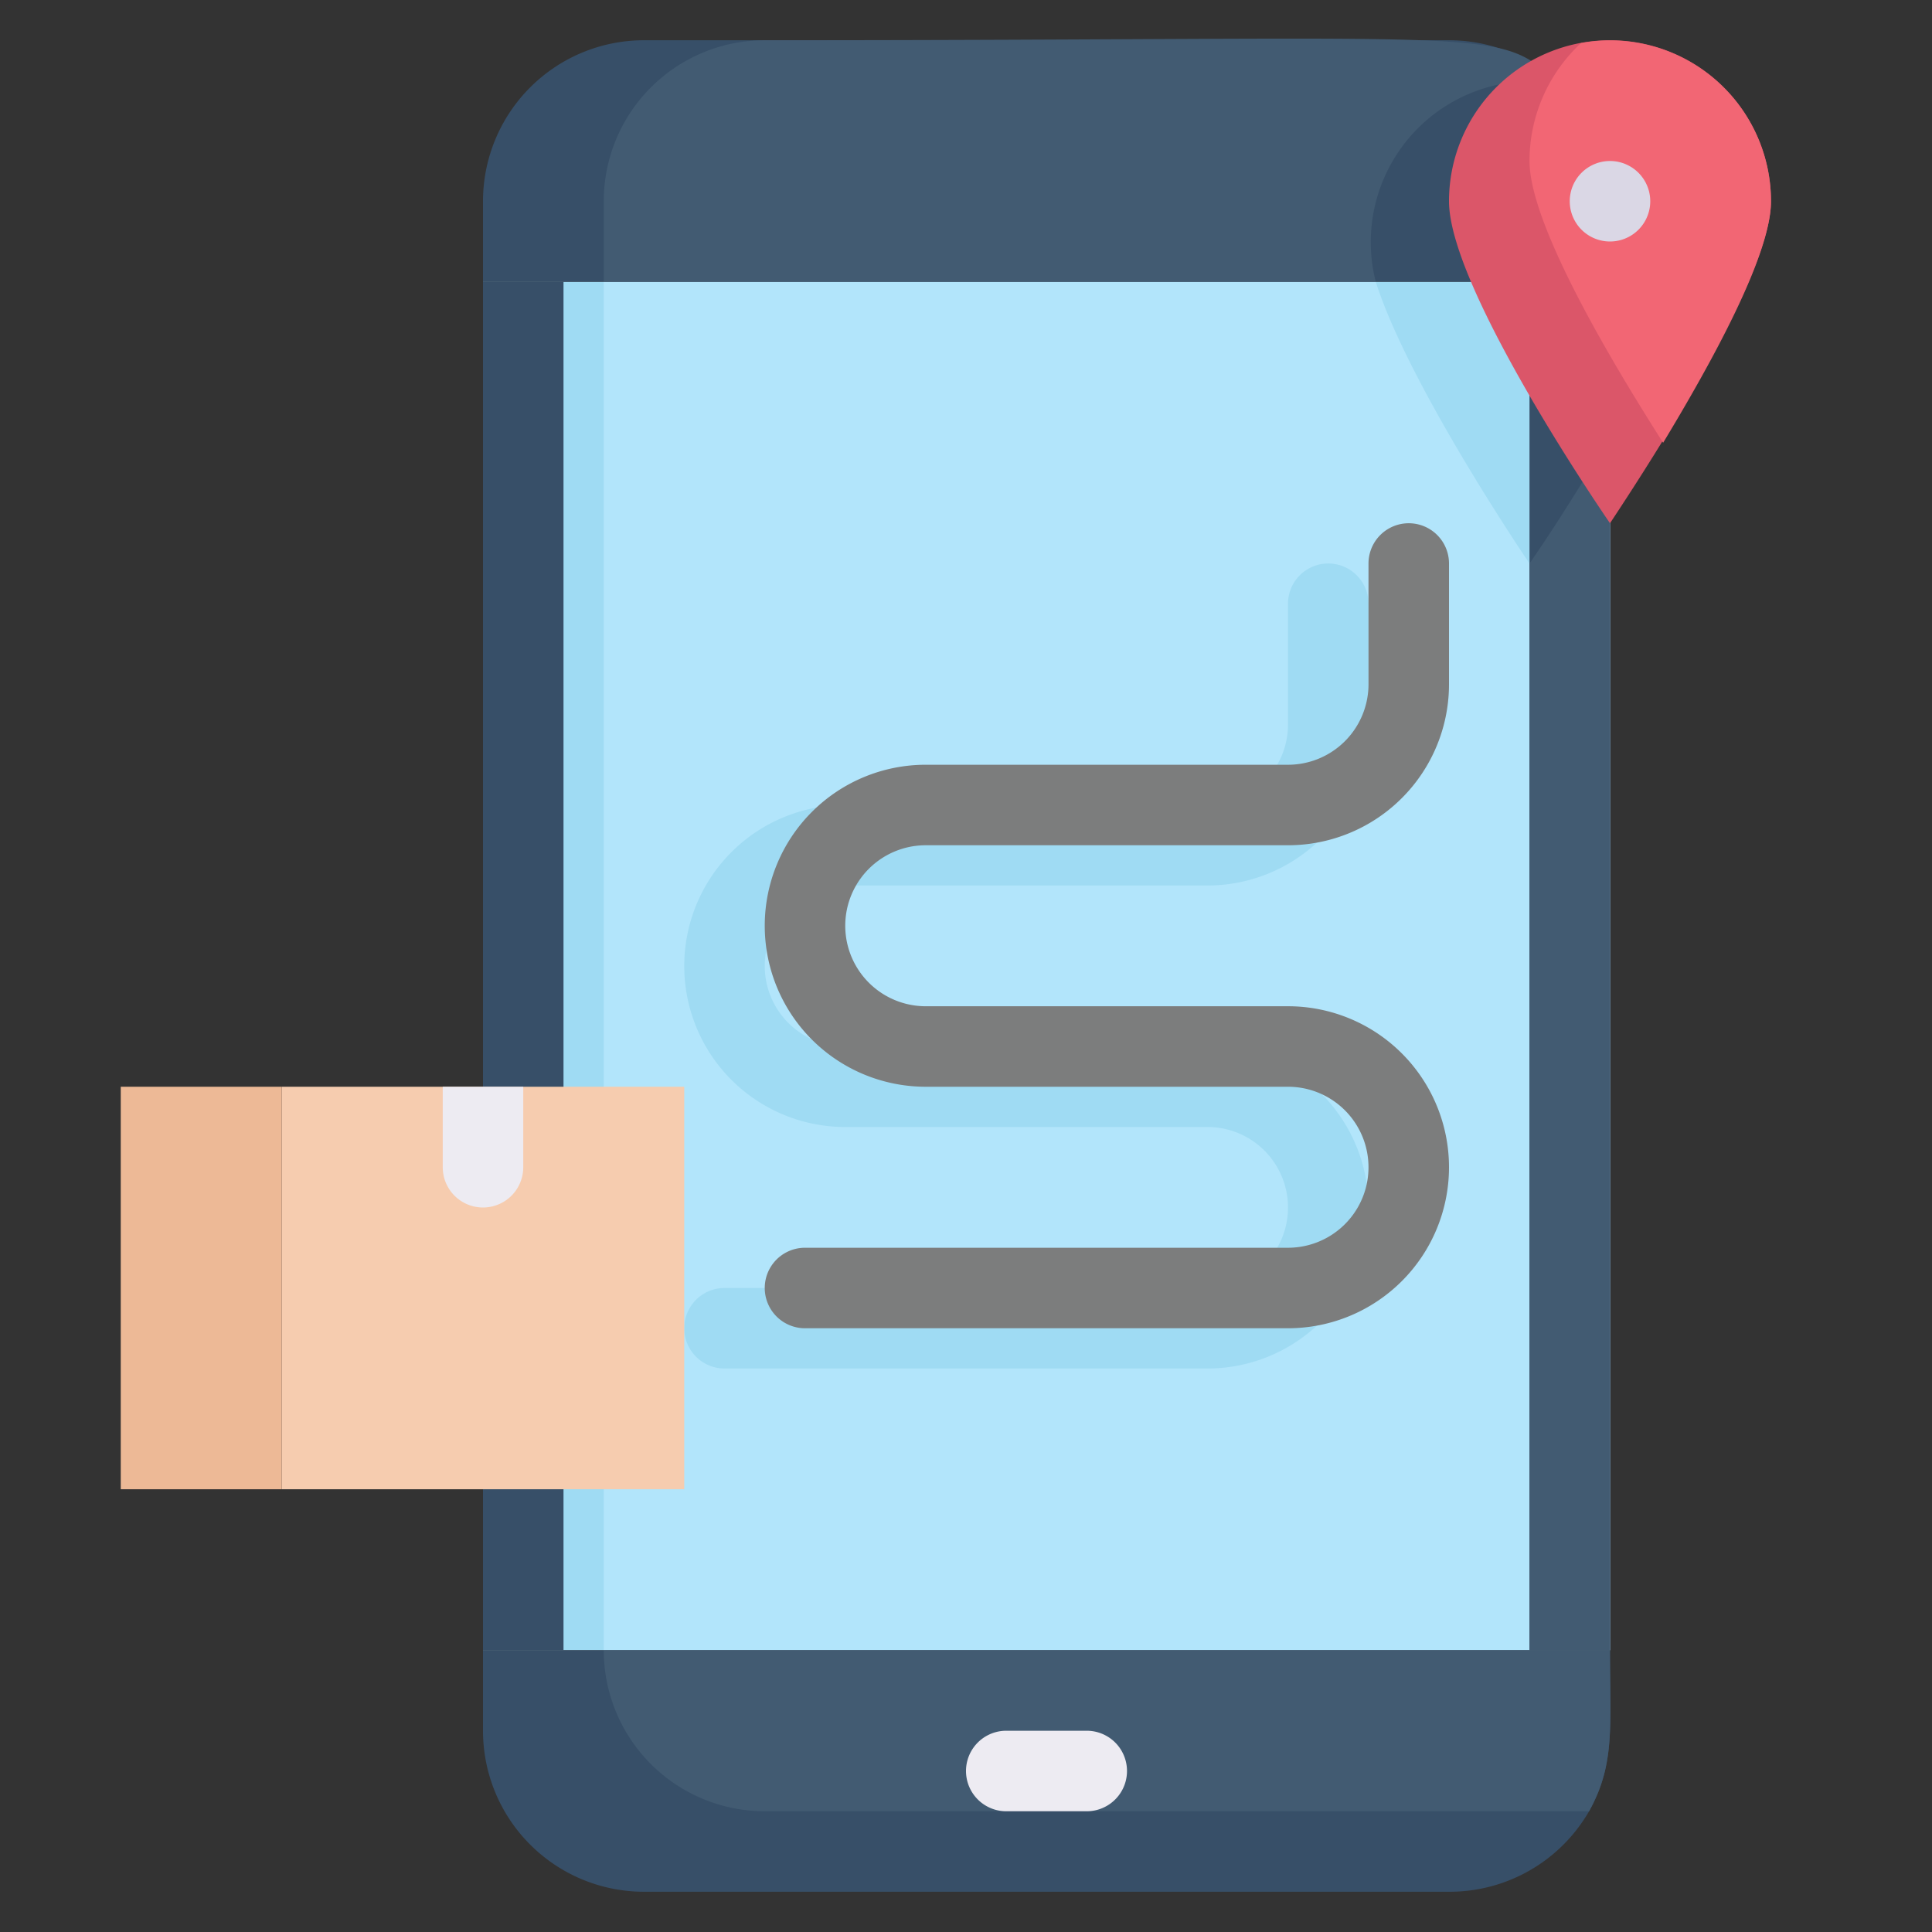
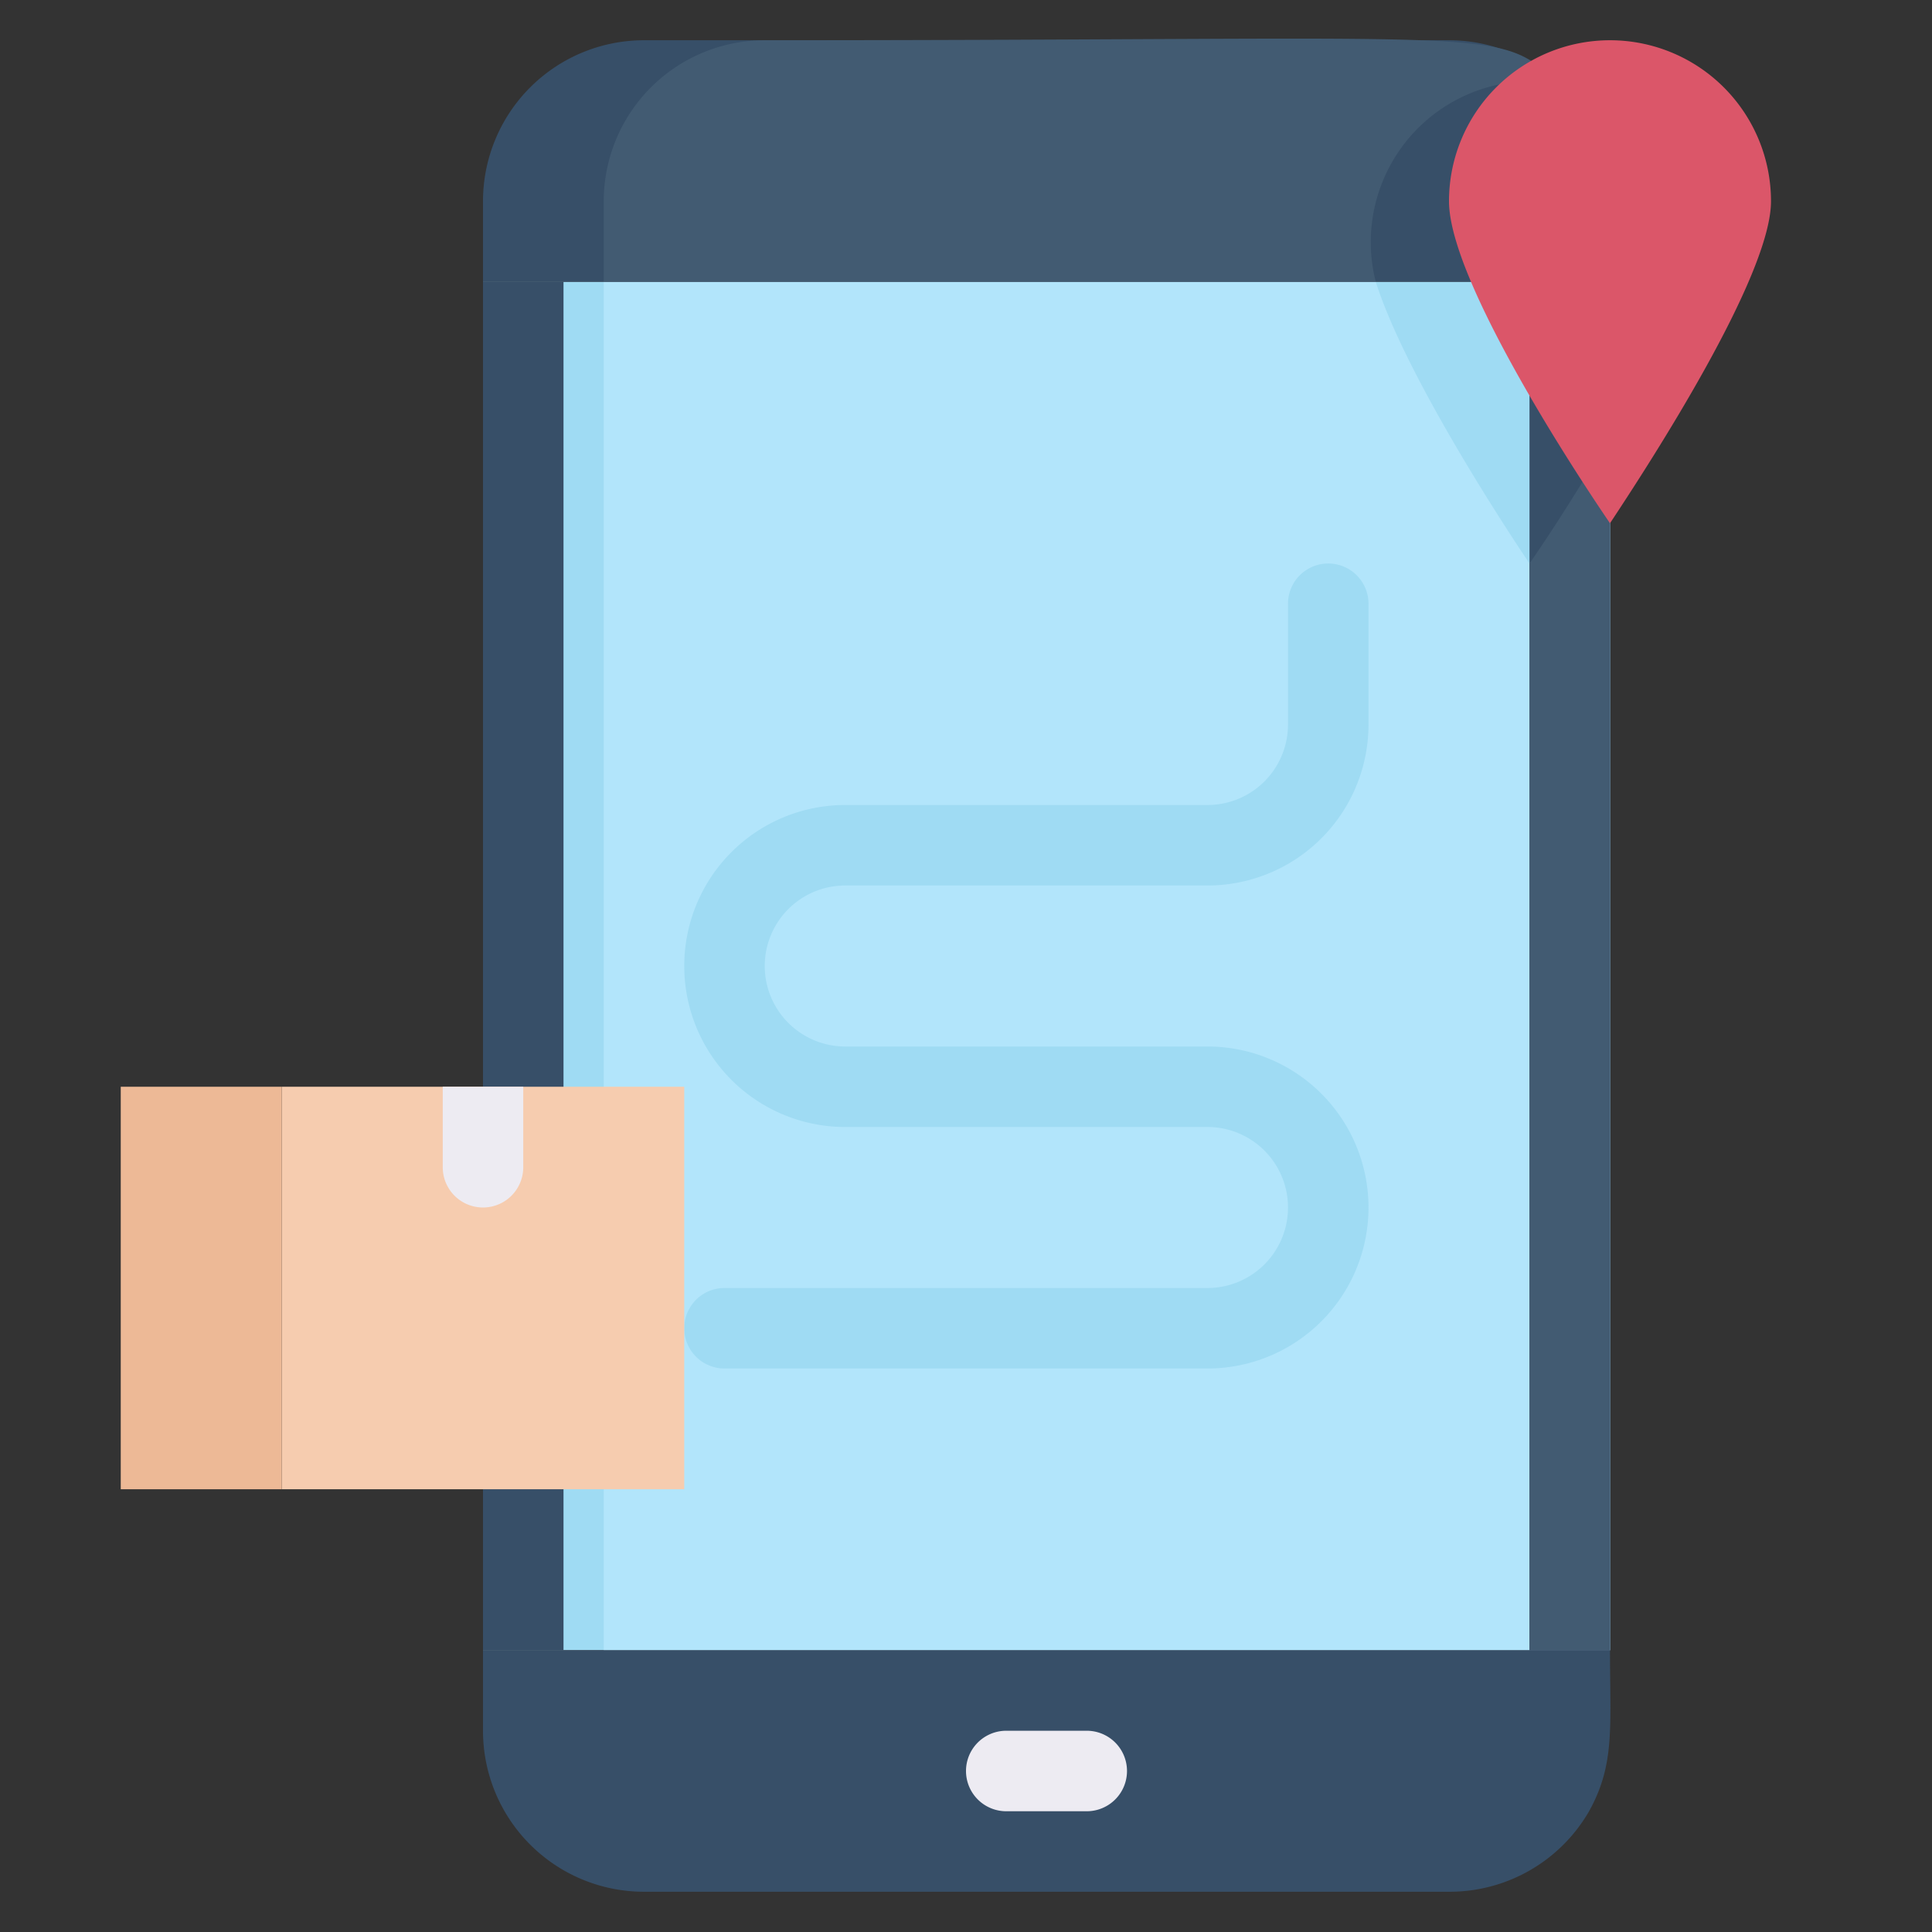
<svg xmlns="http://www.w3.org/2000/svg" viewBox="0 0 48 48">
  <rect x="0" y="0" width="48" height="48" fill="#333333" stroke="none" />
  <defs>
    <style>.cls-1{fill:#9fdbf3;}.cls-2{fill:#b2e5fb;}.cls-3{fill:#374f68;}.cls-4{fill:#425b72;}.cls-5{fill:#edebf2;}.cls-6{fill:#f6ccaf;}.cls-7{fill:#edb996;}.cls-8{fill:#db5669;}.cls-9{fill:#f26674;}.cls-10{fill:#7c7d7d;}.cls-11{fill:#dad7e5;}</style>
  </defs>
  <title>Tracking delivery</title>
  <g id="Tracking_delivery" data-name="Tracking delivery">
    <rect class="cls-1" x="12" y="7" width="28" height="34" />
    <path class="cls-2" d="M38,14s-3-4.41-3.82-7H15V41H40V10.83C39.4,11.88,38.57,13.18,38,14Zm-4,4a4,4,0,0,1-4,4H21a2,2,0,0,0,0,4h9a4,4,0,0,1,0,8H18a1,1,0,0,1,0-2H30a2,2,0,0,0,0-4H21a4,4,0,0,1,0-8h9a2,2,0,0,0,2-2V15a1,1,0,0,1,2,0Z" />
    <rect class="cls-3" x="12" y="7" width="2" height="34" />
    <rect class="cls-3" x="38" y="7" width="2" height="34" />
    <path class="cls-4" d="M40,10.83V41H38V14C38.58,13.17,39.4,11.87,40,10.83Z" />
    <path class="cls-3" d="M40,41c0,1.9.13,2.83-.52,4A4,4,0,0,1,36,47H16a4,4,0,0,1-4-4V41Z" />
-     <path class="cls-4" d="M40,41c0,1.9.13,2.83-.52,4-.35,0,1.09,0-20.48,0a4,4,0,0,1-4-4Z" />
    <path class="cls-3" d="M40,5V7H12V5a4,4,0,0,1,4-4H36A4,4,0,0,1,40,5Z" />
    <path class="cls-4" d="M38.72,2.07A4,4,0,0,0,34.18,7H15V5a4,4,0,0,1,4-4C37.63,1,37.16.64,38.72,2.07Z" />
    <path class="cls-5" d="M27,45H25a1,1,0,0,1,0-2h2A1,1,0,0,1,27,45Z" />
    <rect class="cls-6" x="7" y="27" width="10" height="10" />
    <rect class="cls-7" x="3" y="27" width="4" height="10" />
    <path class="cls-5" d="M13,27v2a1,1,0,0,1-2,0V27Z" />
    <path class="cls-8" d="M44,5c0,1.87-3,6.49-4,8,0,0-4-5.79-4-8a4,4,0,0,1,8,0Z" />
-     <path class="cls-9" d="M44,5c0,1.36-1.52,4.08-2.68,6C40.18,9.21,38,5.63,38,4a4,4,0,0,1,1.28-2.93A4,4,0,0,1,44,5Z" />
-     <path class="cls-10" d="M32,33H20a1,1,0,0,1,0-2H32a2,2,0,0,0,0-4H23a4,4,0,0,1,0-8h9a2,2,0,0,0,2-2V14a1,1,0,0,1,2,0v3a4,4,0,0,1-4,4H23a2,2,0,0,0,0,4h9a4,4,0,0,1,0,8Z" />
-     <path class="cls-11" d="M41,5a1,1,0,0,0-2,0A1,1,0,0,0,41,5Z" />
  </g>
</svg>